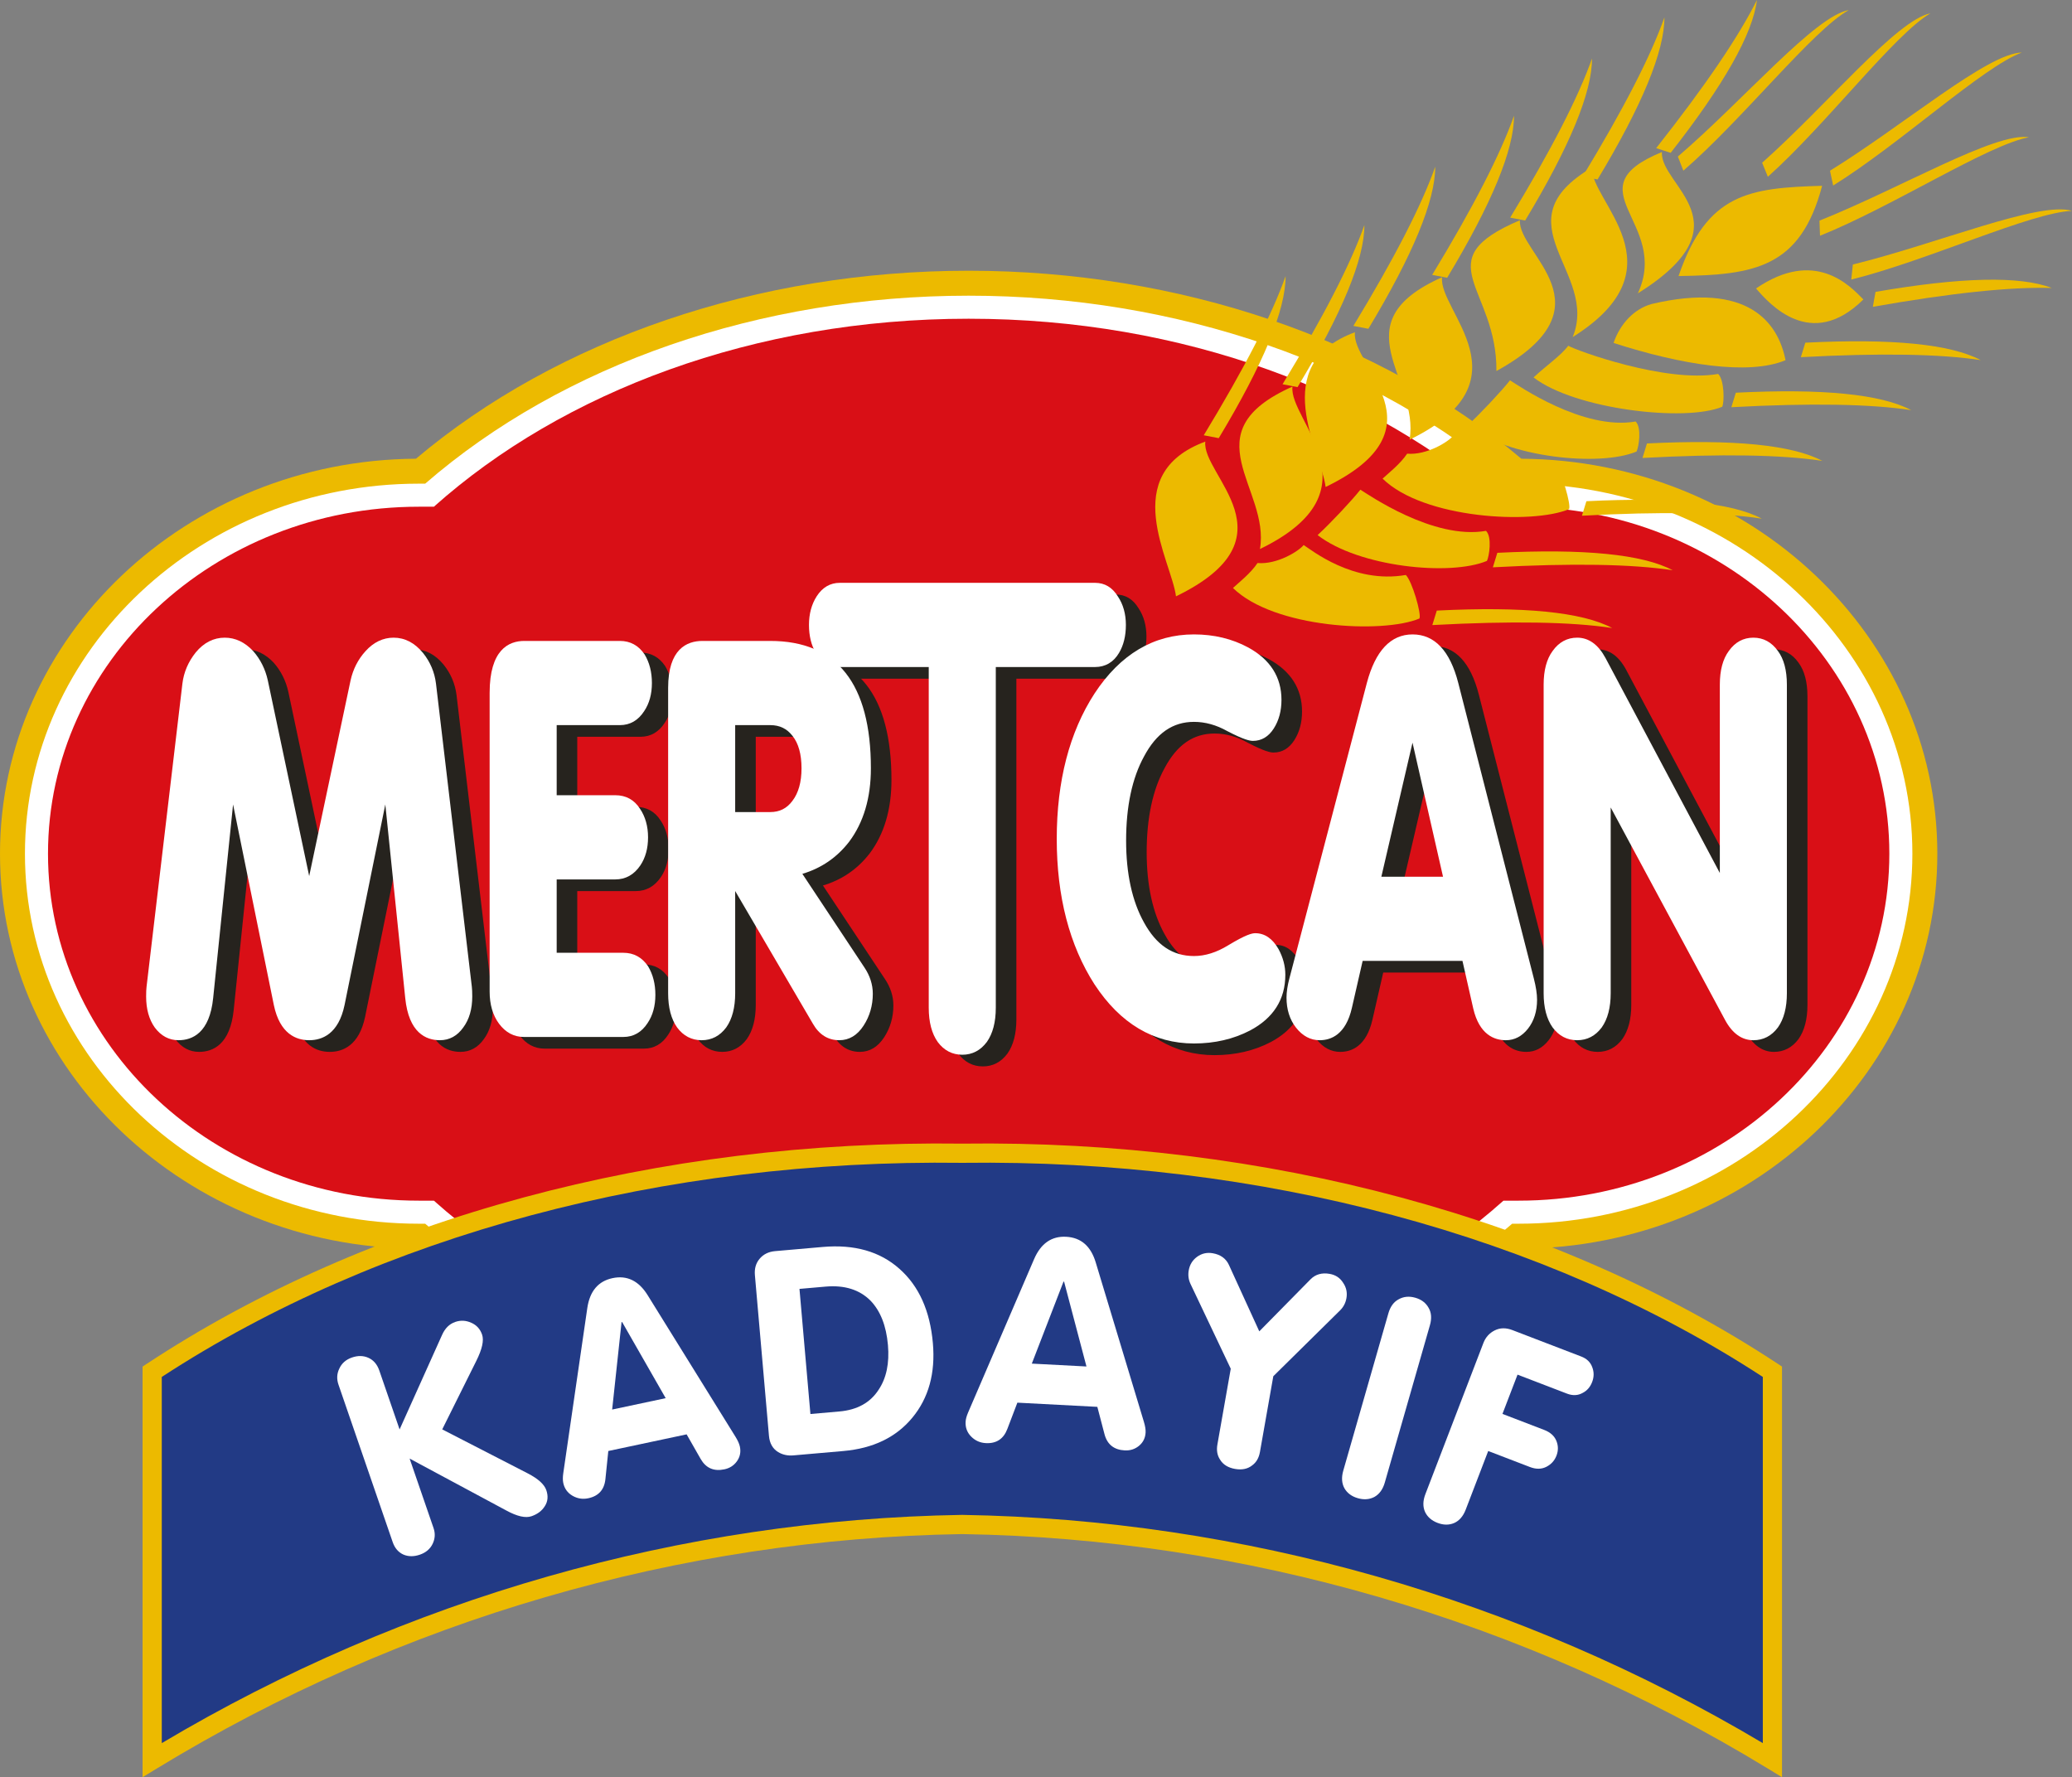
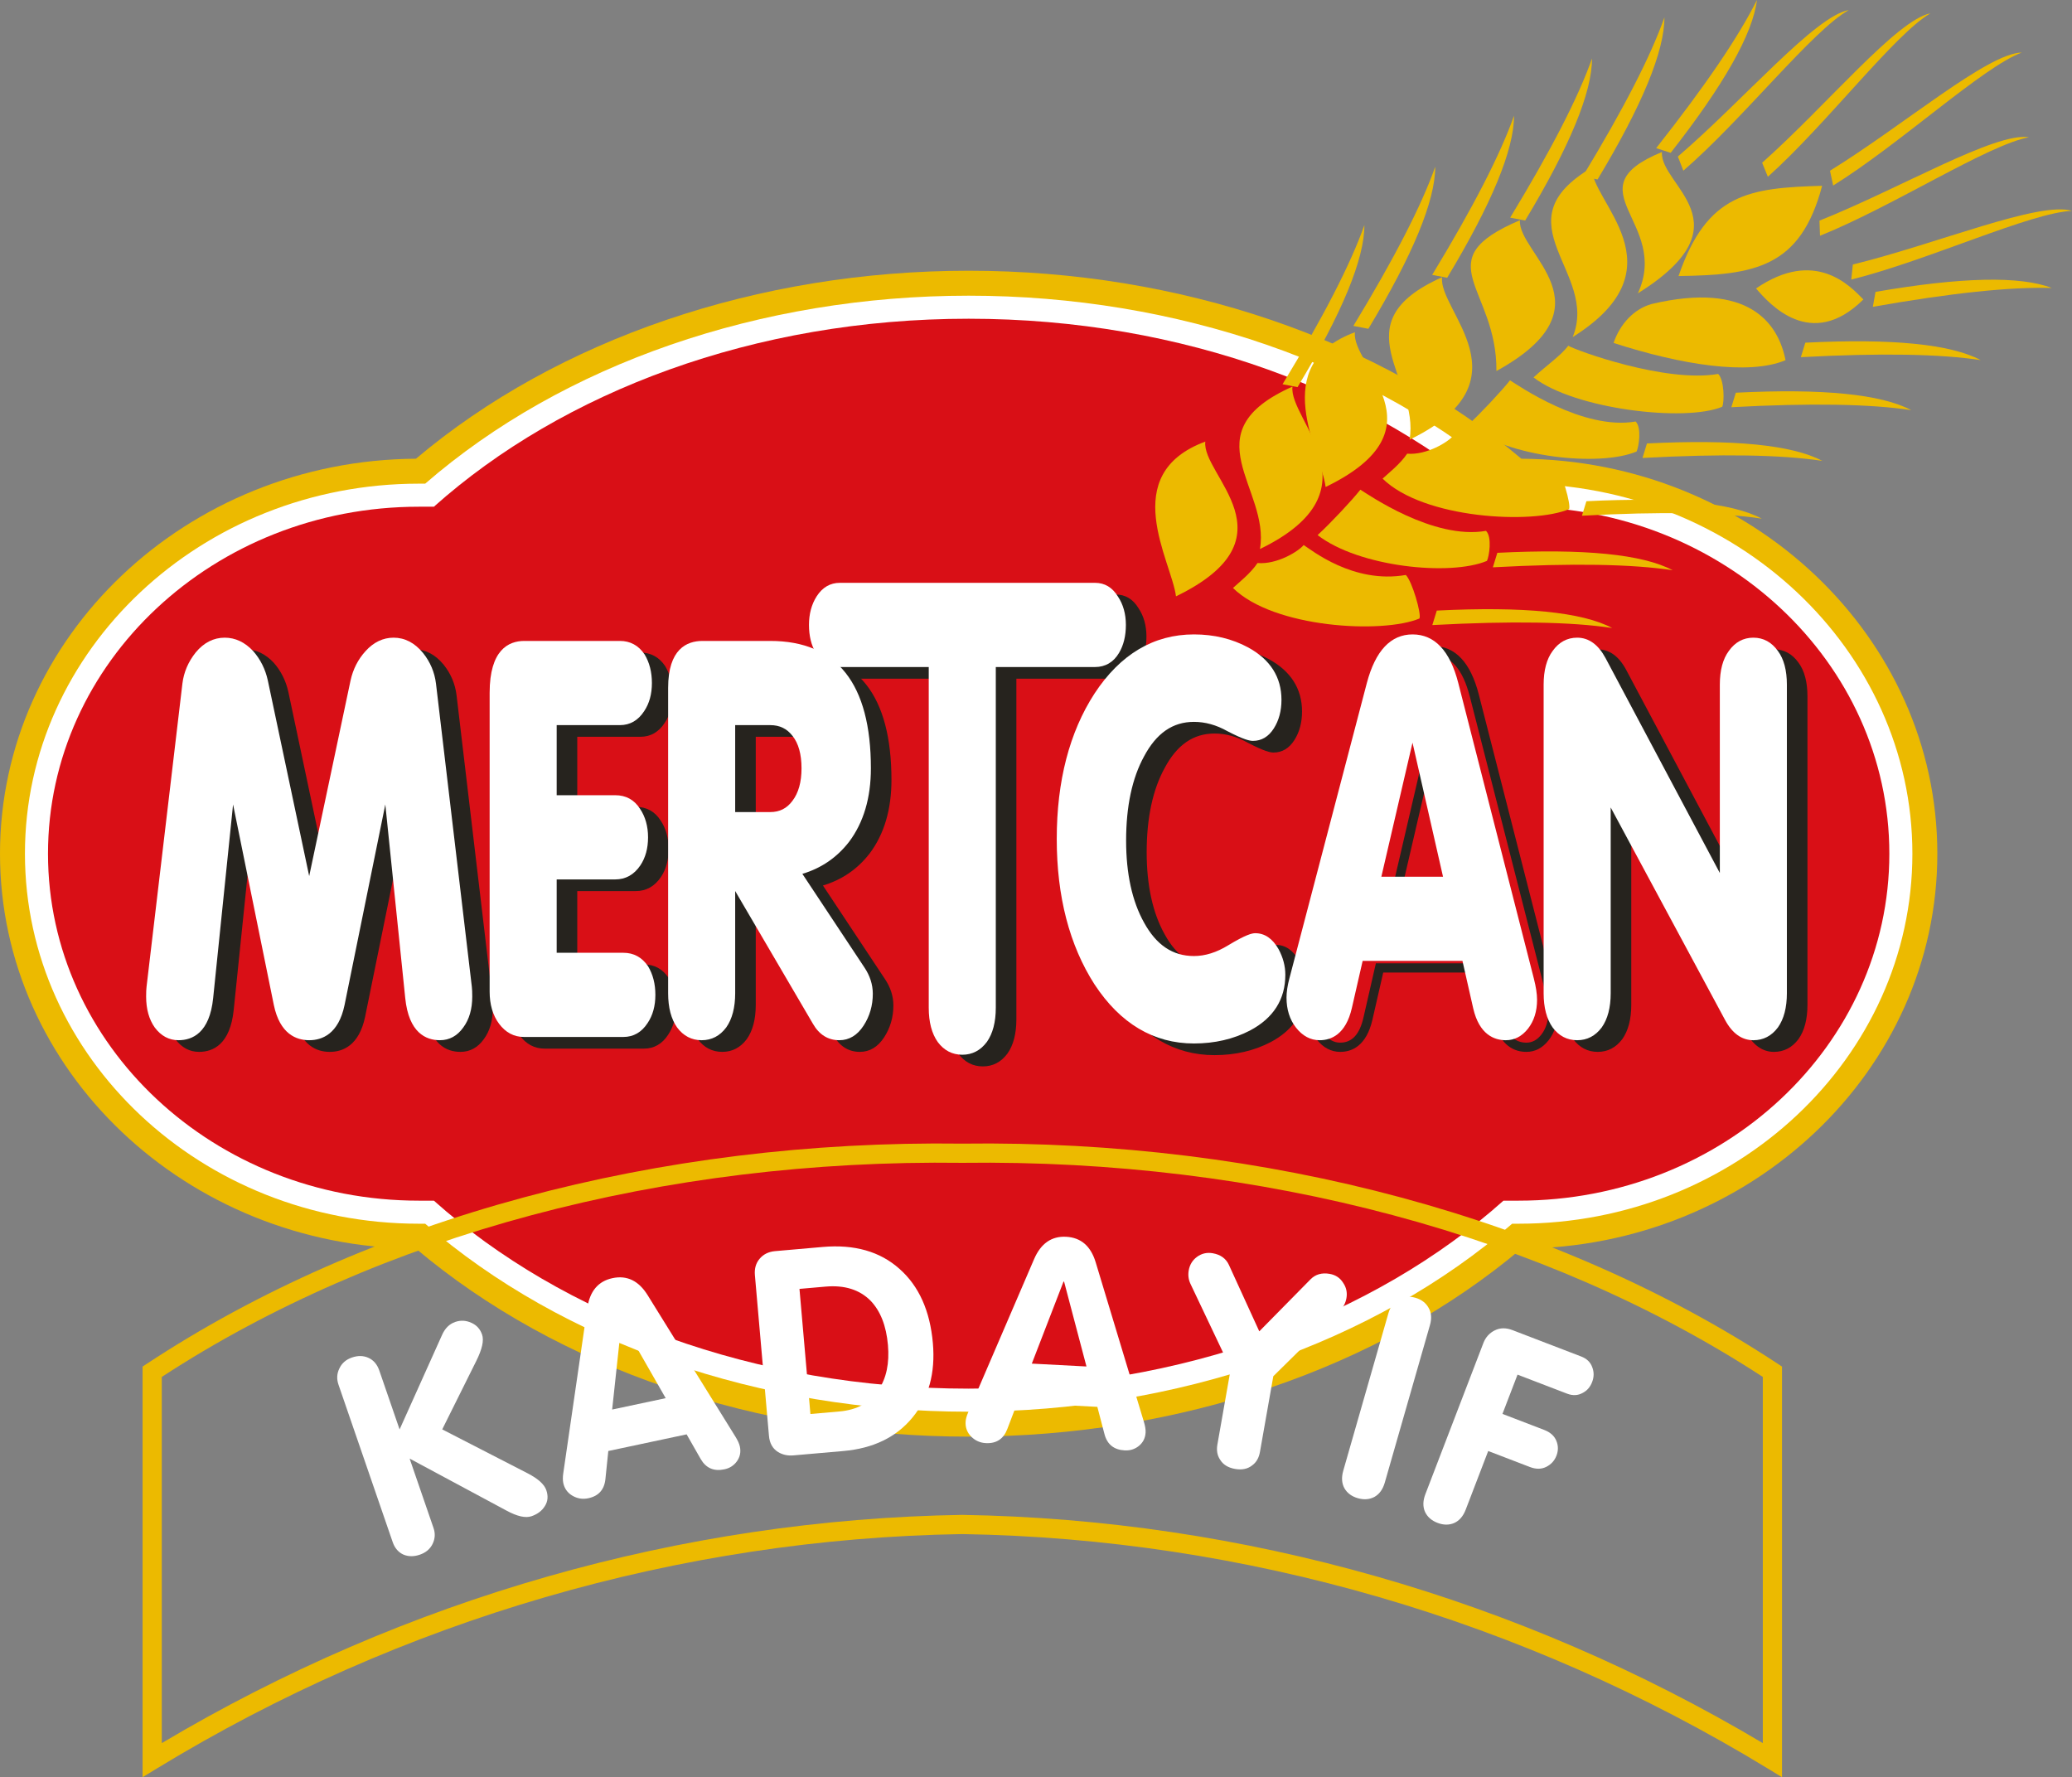
<svg xmlns="http://www.w3.org/2000/svg" version="1.1" id="Layer_1" x="0px" y="0px" width="354.286px" height="303.868px" viewBox="0 0 354.286 303.868" enable-background="new 0 0 354.286 303.868" xml:space="preserve">
  <rect x="0" y="0" width="354.286" height="303.868" fill="#808080" stroke="none" />
  <g>
    <path fill="#D7AE00" d="M74.189,86.639c22.035-19.669,54.824-32.142,91.441-32.142c36.616,0,69.406,12.473,91.441,32.142h2.572   c35.021,0,63.41,26.561,63.41,59.327c0,32.765-28.389,59.327-63.41,59.327h-2.572c-22.035,19.669-54.825,32.141-91.441,32.141   c-36.617,0-69.406-12.472-91.441-32.141h-2.571c-35.022,0-63.411-26.562-63.411-59.327c0-32.766,28.389-59.327,63.411-59.327   H74.189z" />
    <path fill="#ECBA00" d="M165.63,245.641c-36.014,0-70.25-11.679-94.506-32.143C31.859,213.249,0,183.05,0,145.966   s31.859-67.283,71.124-67.533C95.379,57.97,129.616,46.29,165.63,46.29c36.015,0,70.251,11.68,94.507,32.143   c39.266,0.25,71.123,30.449,71.123,67.533s-31.857,67.283-71.123,67.532C235.881,233.962,201.644,245.641,165.63,245.641    M71.618,94.846c-30.439,0-55.204,22.932-55.204,51.12c0,28.187,24.765,51.119,55.204,51.119h2.571   c2.016,0,3.962,0.743,5.466,2.085c21.399,19.101,52.735,30.057,85.975,30.057c33.239,0,64.576-10.956,85.976-30.057   c1.504-1.342,3.45-2.085,5.466-2.085h2.57c30.44,0,55.204-22.932,55.204-51.119c0-28.188-24.764-51.12-55.204-51.12h-2.57   c-2.016,0-3.962-0.742-5.466-2.085c-21.399-19.101-52.737-30.057-85.976-30.057c-33.24,0-64.576,10.956-85.975,30.057   c-1.504,1.343-3.45,2.085-5.466,2.085H71.618z" />
    <path fill="#FFFFFF" d="M74.189,86.639c22.035-19.669,54.824-32.142,91.441-32.142c36.616,0,69.406,12.473,91.441,32.142h2.572   c35.021,0,63.41,26.561,63.41,59.327c0,32.765-28.389,59.327-63.41,59.327h-2.572c-22.035,19.669-54.825,32.141-91.441,32.141   c-36.617,0-69.406-12.472-91.441-32.141h-2.571c-35.022,0-63.411-26.562-63.411-59.327c0-32.766,28.389-59.327,63.411-59.327   H74.189z" />
    <path fill="#FFFFFF" d="M165.63,241.376c-35.607,0-69.375-11.697-92.928-32.142h-1.084c-37.139,0-67.353-28.382-67.353-63.268   s30.214-63.269,67.353-63.269h1.084c23.552-20.445,57.32-32.141,92.928-32.141c35.609,0,69.375,11.696,92.929,32.141h1.083   c37.139,0,67.352,28.383,67.352,63.269s-30.213,63.268-67.352,63.268h-1.083C235.005,229.679,201.238,241.376,165.63,241.376    M71.618,90.58c-32.792,0-59.47,24.846-59.47,55.386s26.678,55.385,59.47,55.385h2.571c0.969,0,1.903,0.356,2.625,1.001   c22.17,19.791,54.543,31.141,88.816,31.141c34.274,0,66.646-11.35,88.817-31.141c0.722-0.645,1.657-1.001,2.625-1.001h2.57   c32.792,0,59.471-24.845,59.471-55.385S292.434,90.58,259.642,90.58h-2.57c-0.968,0-1.903-0.356-2.625-1.001   c-22.171-19.79-54.543-31.14-88.817-31.14s-66.646,11.35-88.816,31.14c-0.722,0.645-1.656,1.001-2.625,1.001H71.618z" />
    <path fill="#D90F16" d="M74.189,86.639c22.035-19.669,54.824-32.142,91.441-32.142c36.616,0,69.406,12.473,91.441,32.142h2.572   c35.021,0,63.41,26.561,63.41,59.327c0,32.765-28.389,59.327-63.41,59.327h-2.572c-22.035,19.669-54.825,32.141-91.441,32.141   c-36.617,0-69.406-12.472-91.441-32.141h-2.571c-35.022,0-63.411-26.562-63.411-59.327c0-32.766,28.389-59.327,63.411-59.327   H74.189z" />
    <path fill-rule="evenodd" clip-rule="evenodd" fill="#26231E" d="M29.36,170.798l6.131-51.833c0.219-1.795,0.922-3.437,2.109-4.922   c1.23-1.487,2.681-2.23,4.35-2.23c1.582,0,3.011,0.68,4.285,2.043c1.143,1.3,1.912,2.848,2.308,4.644l7.778,36.784h0.132   l7.778-36.784c0.396-1.796,1.187-3.344,2.374-4.644c1.23-1.363,2.636-2.043,4.218-2.043c1.67,0,3.143,0.774,4.417,2.322   c1.142,1.424,1.824,3.035,2.044,4.83l6.13,51.833c0.044,0.371,0.066,0.898,0.066,1.579c0,1.982-0.462,3.592-1.384,4.83   c-0.879,1.239-2,1.858-3.362,1.858c-2.989,0-4.703-2.166-5.142-6.502l-3.889-37.807h-0.132l-7.91,38.922   c-0.747,3.592-2.506,5.387-5.274,5.387c-2.769,0-4.526-1.795-5.274-5.387l-7.91-38.922h-0.132l-3.889,37.807   c-0.439,4.336-2.154,6.502-5.142,6.502c-1.362,0-2.504-0.619-3.428-1.858c-0.879-1.238-1.318-2.848-1.318-4.83   C29.294,171.696,29.316,171.169,29.36,170.798" />
    <path fill="#26231E" d="M78.733,179.852c-2.37,0-5.322-1.251-5.925-7.211l-3.405-33.099l-6.97,34.293   c-1.035,4.974-3.859,6.017-6.046,6.017c-2.187,0-5.011-1.043-6.045-6.013l-6.971-34.297l-3.405,33.101   c-0.604,5.958-3.557,7.209-5.926,7.209c-1.619,0-2.985-0.731-4.06-2.175c-0.982-1.383-1.475-3.162-1.475-5.3   c0-0.717,0.023-1.264,0.072-1.672l6.131-51.833c0.236-1.938,1.001-3.727,2.276-5.322c1.389-1.68,3.057-2.526,4.966-2.526   c1.802,0,3.437,0.772,4.86,2.292c1.243,1.416,2.079,3.096,2.502,5.014l7.074,33.456l7.074-33.45   c0.425-1.93,1.287-3.615,2.562-5.013c1.377-1.524,2.993-2.299,4.801-2.299c1.909,0,3.6,0.879,5.025,2.61   c1.237,1.541,1.981,3.3,2.218,5.235l6.13,51.836c0.048,0.399,0.072,0.947,0.072,1.672c0,2.145-0.518,3.928-1.54,5.3   C81.708,179.116,80.36,179.852,78.733,179.852 M68.927,133.968h1.487l3.962,38.513c0.587,5.794,3.425,5.794,4.357,5.794   c1.102,0,1.992-0.498,2.72-1.524c0.825-1.109,1.238-2.575,1.238-4.374c0-0.652-0.02-1.151-0.061-1.485l-6.129-51.835   c-0.2-1.636-0.832-3.128-1.876-4.429c-1.121-1.362-2.366-2.027-3.802-2.027c-1.362,0-2.551,0.583-3.633,1.782   c-1.09,1.194-1.825,2.635-2.19,4.286l-7.908,37.404h-1.411l-7.91-37.41c-0.363-1.649-1.08-3.094-2.128-4.288   c-1.112-1.188-2.326-1.774-3.693-1.774c-1.437,0-2.661,0.636-3.743,1.944c-1.081,1.352-1.734,2.874-1.934,4.515l-6.131,51.83   c-0.04,0.341-0.061,0.841-0.061,1.487c0,1.805,0.395,3.277,1.174,4.374c0.761,1.021,1.676,1.524,2.785,1.524   c0.932,0,3.77,0,4.358-5.792l3.961-38.515h1.487l8.039,39.553c0.666,3.198,2.139,4.754,4.502,4.754s3.836-1.556,4.502-4.758   L68.927,133.968z" />
    <path fill-rule="evenodd" clip-rule="evenodd" fill="#26231E" d="M88.028,171.541V120.45c0-5.387,1.714-8.08,5.141-8.08h16.348   c1.495,0,2.68,0.65,3.56,1.95c0.747,1.239,1.12,2.726,1.12,4.459c0,1.734-0.395,3.189-1.186,4.366   c-0.879,1.362-2.043,2.044-3.494,2.044H97.915v13.561h10.812c1.537,0,2.724,0.651,3.559,1.951c0.835,1.239,1.253,2.726,1.253,4.459   c0,1.734-0.396,3.189-1.187,4.365c-0.923,1.363-2.132,2.044-3.625,2.044H97.915v14.12h12.196c1.494,0,2.68,0.65,3.559,1.951   c0.748,1.239,1.121,2.724,1.121,4.459c0,1.734-0.395,3.189-1.186,4.366c-0.879,1.361-2.044,2.042-3.494,2.042H93.103   c-1.45,0-2.658-0.65-3.626-1.95C88.511,175.257,88.028,173.584,88.028,171.541" />
    <path fill="#26231E" d="M110.11,179.295H93.104c-1.707,0-3.14-0.763-4.259-2.269c-1.065-1.431-1.606-3.277-1.606-5.485V120.45   c0-7.33,3.225-8.869,5.93-8.869h16.348c1.764,0,3.181,0.773,4.213,2.297c0.84,1.392,1.256,3.03,1.256,4.901   c0,1.885-0.445,3.502-1.32,4.805c-1.022,1.584-2.421,2.393-4.149,2.393H98.704v11.985h10.023c1.816,0,3.236,0.778,4.222,2.313   c0.911,1.35,1.378,2.998,1.378,4.885c0,1.886-0.445,3.502-1.321,4.805c-1.076,1.589-2.515,2.393-4.279,2.393H98.704v12.543h11.406   c1.766,0,3.184,0.773,4.213,2.297c0.841,1.391,1.256,3.028,1.256,4.9c0,1.885-0.444,3.502-1.32,4.806   C113.238,178.486,111.839,179.295,110.11,179.295 M93.169,113.158c-1.076,0-4.353,0-4.353,7.292v51.091   c0,1.861,0.436,3.39,1.294,4.546c0.816,1.097,1.796,1.632,2.994,1.632h17.006c1.176,0,2.102-0.55,2.832-1.682   c0.706-1.051,1.06-2.372,1.06-3.939c0-1.581-0.338-2.944-1.007-4.051c-0.707-1.045-1.658-1.57-2.885-1.57H97.127v-15.696h11.6   c1.226,0,2.198-0.556,2.972-1.698c0.697-1.035,1.051-2.356,1.051-3.923s-0.376-2.919-1.118-4.019   c-0.695-1.083-1.643-1.602-2.905-1.602h-11.6V124.4h12.39c1.175,0,2.101-0.55,2.832-1.683c0.706-1.051,1.06-2.372,1.06-3.938   c0-1.581-0.339-2.944-1.007-4.052c-0.708-1.045-1.659-1.569-2.885-1.569H93.169z" />
    <path fill-rule="evenodd" clip-rule="evenodd" fill="#26231E" d="M128.436,125.19v16.442h6.79c1.845,0,3.318-0.745,4.417-2.23   c1.142-1.487,1.714-3.5,1.714-6.038c0-2.602-0.572-4.614-1.714-6.038c-1.099-1.425-2.572-2.136-4.417-2.136H128.436z    M118.549,171.819v-52.204c0-4.83,1.691-7.246,5.075-7.246h11.602c10.943,0,16.414,6.998,16.414,20.994   c0,4.893-1.187,8.916-3.559,12.076c-2.198,2.848-5.077,4.674-8.636,5.48l11.207,16.906c0.878,1.3,1.317,2.663,1.317,4.087   c0,1.858-0.482,3.53-1.449,5.015c-0.924,1.425-2.088,2.137-3.494,2.137c-1.626,0-2.9-0.804-3.824-2.414l-14.634-24.987h-0.132   v20.156c0,2.291-0.462,4.087-1.384,5.388c-0.923,1.239-2.109,1.857-3.56,1.857c-1.45,0-2.637-0.618-3.559-1.857   C119.009,175.906,118.549,174.111,118.549,171.819" />
    <path fill="#26231E" d="M147.026,179.852c-1.922,0-3.439-0.946-4.508-2.81l-13.293-22.699v17.477c0,2.444-0.515,4.411-1.529,5.843   c-1.087,1.458-2.497,2.189-4.203,2.189c-1.707,0-3.118-0.731-4.192-2.175c-1.026-1.445-1.54-3.411-1.54-5.857v-52.205   c0-6.64,3.189-8.034,5.863-8.034h11.602c11.415,0,17.203,7.328,17.203,21.782c0,5.042-1.251,9.264-3.718,12.549   c-2.079,2.694-4.764,4.536-7.999,5.491l10.596,15.986c0.961,1.422,1.45,2.946,1.45,4.523c0,2.006-0.531,3.838-1.577,5.446   C150.108,179.012,148.71,179.852,147.026,179.852 M127.648,150.874h1.372l14.863,25.378c0.781,1.364,1.808,2.023,3.143,2.023   c1.131,0,2.057-0.581,2.832-1.776c0.879-1.349,1.323-2.892,1.323-4.587c0-1.257-0.398-2.484-1.183-3.646l-11.841-17.864   l1.115-0.252c3.358-0.76,6.112-2.507,8.185-5.193c2.251-2.997,3.395-6.901,3.395-11.594c0-13.596-5.111-20.205-15.626-20.205   h-11.602c-1.84,0-4.286,0.669-4.286,6.457v52.205c0,2.113,0.416,3.772,1.238,4.931c0.761,1.021,1.718,1.524,2.917,1.524   c1.197,0,2.155-0.503,2.927-1.539c0.811-1.145,1.228-2.805,1.228-4.916V150.874z M135.226,142.419h-7.578V124.4h7.578   c2.095,0,3.791,0.822,5.041,2.443c1.243,1.549,1.878,3.747,1.878,6.52c0,2.704-0.631,4.897-1.878,6.518   C139.026,141.561,137.327,142.419,135.226,142.419 M129.225,140.842h6.001c1.595,0,2.832-0.625,3.783-1.91   c1.038-1.351,1.56-3.22,1.56-5.569c0-2.405-0.519-4.271-1.541-5.545c-0.958-1.243-2.199-1.841-3.802-1.841h-6.001V140.842z" />
    <path fill-rule="evenodd" clip-rule="evenodd" fill="#26231E" d="M163.11,174.304v-59.049h-15.997   c-1.495,0-2.637-0.682-3.428-2.044c-0.702-1.177-1.054-2.632-1.054-4.365c0-1.734,0.395-3.221,1.186-4.459   c0.835-1.3,1.933-1.951,3.296-1.951h43.645c1.362,0,2.439,0.651,3.229,1.951c0.835,1.238,1.253,2.725,1.253,4.459   c0,1.733-0.351,3.188-1.054,4.365c-0.791,1.362-1.934,2.044-3.428,2.044h-17.76v59.049c0,2.29-0.461,4.086-1.385,5.387   c-0.921,1.239-2.109,1.857-3.559,1.857c-1.45,0-2.636-0.618-3.56-1.857C163.572,178.39,163.11,176.594,163.11,174.304" />
    <path fill="#26231E" d="M168.054,182.336c-1.706,0-3.116-0.732-4.191-2.174c-1.026-1.447-1.541-3.414-1.541-5.858v-58.261h-15.208   c-1.764,0-3.185-0.842-4.11-2.436c-0.768-1.289-1.161-2.893-1.161-4.762c0-1.879,0.441-3.521,1.31-4.883   c0.987-1.537,2.319-2.315,3.961-2.315h43.645c1.65,0,2.962,0.784,3.903,2.329c0.9,1.335,1.367,2.984,1.367,4.869   c0,1.871-0.393,3.476-1.166,4.77c-0.921,1.586-2.342,2.428-4.104,2.428h-16.972v58.261c0,2.447-0.515,4.413-1.53,5.843   C171.173,181.604,169.762,182.336,168.054,182.336 M147.114,103.224c-1.085,0-1.947,0.52-2.633,1.588   c-0.704,1.102-1.061,2.459-1.061,4.033c0,1.58,0.317,2.914,0.943,3.962c0.659,1.135,1.531,1.659,2.751,1.659h16.785v59.838   c0,2.111,0.417,3.77,1.239,4.931c0.761,1.021,1.719,1.525,2.916,1.525c1.199,0,2.157-0.504,2.928-1.539   c0.811-1.145,1.228-2.804,1.228-4.917v-59.838h18.549c1.218,0,2.091-0.524,2.746-1.652c0.63-1.054,0.947-2.386,0.947-3.969   c0-1.566-0.376-2.918-1.117-4.018c-0.663-1.089-1.499-1.603-2.576-1.603H147.114z" />
    <path fill-rule="evenodd" clip-rule="evenodd" fill="#26231E" d="M184.995,145.439c0-9.784,2.109-17.928,6.328-24.43   c4.263-6.503,9.713-9.755,16.348-9.755c3.297,0,6.262,0.713,8.899,2.138c3.517,1.919,5.274,4.674,5.274,8.266   c0,1.735-0.396,3.22-1.186,4.459c-0.747,1.176-1.714,1.765-2.901,1.765c-0.658,0-1.999-0.526-4.022-1.579   c-1.977-1.114-3.999-1.671-6.064-1.671c-3.91,0-6.988,2.105-9.229,6.316c-2.109,3.839-3.164,8.762-3.164,14.769   c0,5.821,1.055,10.621,3.164,14.398c2.241,4.087,5.319,6.131,9.229,6.131c2.065,0,4.153-0.65,6.262-1.951   c2.154-1.3,3.561-1.95,4.219-1.95c1.32,0,2.417,0.773,3.296,2.322c0.703,1.301,1.056,2.632,1.056,3.995   c0,3.901-1.868,6.843-5.604,8.824c-2.725,1.422-5.801,2.135-9.229,2.135c-6.635,0-12.085-3.25-16.348-9.752   C187.104,163.304,184.995,155.161,184.995,145.439" />
    <path fill="#26231E" d="M207.671,180.409c-6.887,0-12.609-3.4-17.007-10.107c-4.286-6.67-6.457-15.033-6.457-24.863   c0-9.894,2.172-18.258,6.455-24.859c4.4-6.712,10.122-10.114,17.009-10.114c3.413,0,6.533,0.751,9.274,2.232   c3.775,2.06,5.687,5.074,5.687,8.96c0,1.879-0.44,3.522-1.31,4.884c-0.896,1.411-2.096,2.128-3.564,2.128   c-0.509,0-1.516-0.173-4.387-1.668c-1.871-1.054-3.781-1.582-5.7-1.582c-3.629,0-6.42,1.929-8.532,5.898   c-2.041,3.714-3.072,8.555-3.072,14.399c0,5.658,1.031,10.372,3.064,14.014c2.114,3.856,4.906,5.727,8.54,5.727   c1.908,0,3.875-0.617,5.85-1.834c3.036-1.833,4.069-2.068,4.631-2.068c1.618,0,2.957,0.916,3.983,2.722   c0.77,1.425,1.157,2.895,1.157,4.384c0,4.198-2.026,7.402-6.022,9.521C214.437,179.661,211.208,180.409,207.671,180.409    M207.671,112.043c-6.322,0-11.601,3.162-15.688,9.398c-4.113,6.338-6.199,14.414-6.199,23.998c0,9.523,2.087,17.599,6.202,24.004   c4.084,6.229,9.363,9.39,15.685,9.39c3.281,0,6.264-0.688,8.865-2.045c3.484-1.849,5.179-4.507,5.179-8.126   c0-1.223-0.322-2.442-0.959-3.62c-0.728-1.28-1.581-1.909-2.604-1.909c-0.18,0-0.988,0.132-3.811,1.837   c-2.219,1.369-4.466,2.065-6.67,2.065c-4.202,0-7.54-2.201-9.92-6.541c-2.163-3.874-3.261-8.847-3.261-14.777   c0-6.112,1.098-11.209,3.262-15.149c2.373-4.459,5.712-6.725,9.919-6.725c2.193,0,4.364,0.597,6.451,1.773   c2.56,1.333,3.396,1.478,3.636,1.478c0.918,0,1.629-0.445,2.234-1.4c0.706-1.105,1.064-2.462,1.064-4.036   c0-3.311-1.591-5.788-4.863-7.574C213.688,112.73,210.819,112.043,207.671,112.043" />
-     <path fill-rule="evenodd" clip-rule="evenodd" fill="#26231E" d="M244.981,125.746l-6.262,26.938h12.525l-6.131-26.938H244.981z    M224.744,169.498l13.25-50.533c1.361-5.139,3.713-7.711,7.053-7.711c3.384,0,5.735,2.572,7.054,7.711l12.92,50.533   c0.351,1.362,0.528,2.508,0.528,3.436c0,1.795-0.462,3.283-1.385,4.46c-0.879,1.113-1.934,1.67-3.164,1.67   c-2.462,0-4.065-1.609-4.813-4.829l-1.977-8.733h-18.325l-1.978,8.64c-0.747,3.282-2.33,4.922-4.747,4.922   c-1.317,0-2.46-0.618-3.428-1.857c-0.967-1.238-1.449-2.786-1.449-4.645C224.283,171.696,224.435,170.675,224.744,169.498" />
    <path fill="#26231E" d="M261,179.853c-1.97,0-4.537-0.944-5.58-5.44l-1.839-8.122h-17.068l-1.837,8.026   c-1.042,4.575-3.574,5.536-5.516,5.536c-1.567,0-2.929-0.727-4.049-2.161c-1.072-1.374-1.616-3.1-1.616-5.13   c0-0.933,0.163-2.031,0.487-3.263l13.25-50.534c1.459-5.507,4.088-8.299,7.815-8.299c3.774,0,6.403,2.794,7.817,8.303   l12.921,50.535c0.37,1.44,0.552,2.628,0.552,3.63c0,1.967-0.522,3.631-1.553,4.945C263.75,179.189,262.479,179.853,261,179.853    M235.257,164.714h19.584l2.116,9.347c0.658,2.835,1.98,4.214,4.043,4.214c0.984,0,1.817-0.448,2.546-1.371   c0.805-1.027,1.214-2.364,1.214-3.97c0-0.856-0.169-1.946-0.502-3.239l-12.921-50.535c-1.228-4.789-3.286-7.117-6.29-7.117   c-2.963,0-5.022,2.33-6.291,7.124l-13.25,50.531h0.001c-0.289,1.102-0.436,2.066-0.436,2.864c0,1.694,0.42,3.054,1.284,4.16   c0.816,1.046,1.733,1.553,2.805,1.553c2.018,0,3.319-1.409,3.979-4.309L235.257,164.714z M252.232,153.472h-14.505l6.629-28.514   h1.386L252.232,153.472z M239.712,151.895h10.545l-5.217-22.921L239.712,151.895z" />
    <path fill-rule="evenodd" clip-rule="evenodd" fill="#26231E" d="M268.25,171.819v-52.762c0-2.291,0.462-4.055,1.385-5.294   c0.923-1.301,2.109-1.95,3.56-1.95c1.669,0,3.053,1.022,4.152,3.064l20.897,39.294h0.131v-35.114c0-2.291,0.462-4.055,1.386-5.294   c0.922-1.301,2.109-1.95,3.559-1.95c1.45,0,2.637,0.649,3.56,1.95c0.922,1.239,1.384,3.003,1.384,5.294v52.762   c0,2.291-0.462,4.087-1.384,5.388c-0.923,1.239-2.11,1.857-3.56,1.857c-1.671,0-3.054-1.02-4.153-3.064l-20.896-38.829h-0.132   v34.648c0,2.291-0.462,4.087-1.384,5.388c-0.924,1.239-2.11,1.857-3.56,1.857c-1.451,0-2.637-0.618-3.56-1.857   C268.712,175.906,268.25,174.111,268.25,171.819" />
    <path fill="#26231E" d="M303.321,179.853c-1.977,0-3.607-1.171-4.848-3.48l-19.546-36.318v31.766c0,2.444-0.514,4.411-1.529,5.842   c-1.087,1.458-2.497,2.19-4.203,2.19c-1.707,0-3.117-0.732-4.192-2.175c-1.026-1.445-1.542-3.411-1.542-5.857v-52.764   c0-2.453,0.52-4.393,1.543-5.765c1.063-1.499,2.476-2.267,4.191-2.267c1.974,0,3.605,1.171,4.846,3.479l19.546,36.753v-32.2   c0-2.453,0.519-4.392,1.542-5.765c1.063-1.499,2.478-2.267,4.192-2.267s3.128,0.768,4.203,2.282   c1.011,1.358,1.529,3.298,1.529,5.75v52.764c0,2.444-0.515,4.411-1.529,5.842C306.437,179.121,305.027,179.853,303.321,179.853    M277.351,136.383h1.391l0.222,0.415l20.897,38.828c0.959,1.783,2.09,2.65,3.46,2.65c1.198,0,2.156-0.503,2.927-1.539   c0.811-1.146,1.228-2.805,1.228-4.916v-52.764c0-2.106-0.413-3.729-1.229-4.823c-0.782-1.103-1.736-1.633-2.926-1.633   c-1.192,0-2.145,0.53-2.917,1.618c-0.827,1.109-1.241,2.732-1.241,4.838v35.902h-1.392l-21.12-39.711   c-0.956-1.78-2.087-2.647-3.456-2.647c-1.191,0-2.145,0.529-2.916,1.618c-0.826,1.109-1.241,2.732-1.241,4.838v52.764   c0,2.112,0.417,3.771,1.241,4.93c0.76,1.022,1.718,1.525,2.916,1.525c1.197,0,2.155-0.503,2.928-1.54   c0.811-1.145,1.228-2.804,1.228-4.915V136.383z" />
    <path fill-rule="evenodd" clip-rule="evenodd" fill="#FFFFFF" d="M25.842,168.805l6.131-51.833   c0.219-1.796,0.922-3.438,2.109-4.923c1.23-1.487,2.68-2.229,4.35-2.229c1.583,0,3.011,0.68,4.285,2.042   c1.143,1.301,1.913,2.849,2.308,4.645l7.778,36.784h0.132l7.778-36.784c0.396-1.796,1.187-3.344,2.374-4.645   c1.23-1.362,2.636-2.042,4.218-2.042c1.67,0,3.143,0.774,4.417,2.321c1.143,1.425,1.824,3.035,2.044,4.831l6.13,51.833   c0.044,0.371,0.066,0.898,0.066,1.578c0,1.983-0.461,3.593-1.384,4.831c-0.879,1.238-2,1.857-3.362,1.857   c-2.989,0-4.703-2.166-5.142-6.501l-3.889-37.807h-0.132l-7.91,38.922c-0.747,3.592-2.505,5.386-5.274,5.386   c-2.769,0-4.526-1.794-5.274-5.386l-7.91-38.922h-0.132l-3.889,37.807c-0.439,4.335-2.153,6.501-5.142,6.501   c-1.362,0-2.504-0.619-3.428-1.857c-0.879-1.238-1.318-2.848-1.318-4.831C25.776,169.703,25.798,169.176,25.842,168.805" />
    <path fill="#FFFFFF" d="M75.215,177.858c-2.37,0-5.323-1.251-5.925-7.21l-3.406-33.101l-6.969,34.295   c-1.035,4.973-3.859,6.016-6.046,6.016c-2.187,0-5.011-1.043-6.045-6.012l-6.971-34.298l-3.405,33.102   c-0.604,5.957-3.556,7.208-5.926,7.208c-1.618,0-2.985-0.731-4.06-2.174c-0.982-1.382-1.475-3.161-1.475-5.301   c0-0.716,0.024-1.263,0.072-1.671l6.131-51.833c0.236-1.939,1.002-3.728,2.276-5.322c1.389-1.68,3.057-2.526,4.966-2.526   c1.802,0,3.437,0.771,4.86,2.292c1.244,1.416,2.08,3.096,2.502,5.014l7.074,33.456l7.074-33.45   c0.425-1.931,1.287-3.615,2.562-5.013c1.378-1.524,2.994-2.299,4.801-2.299c1.91,0,3.6,0.878,5.025,2.609   c1.237,1.541,1.98,3.299,2.218,5.235l6.13,51.837c0.048,0.405,0.072,0.952,0.072,1.671c0,2.146-0.518,3.929-1.54,5.301   C78.19,177.122,76.843,177.858,75.215,177.858 M65.408,131.974h1.488l3.962,38.514c0.586,5.794,3.424,5.794,4.357,5.794   c1.102,0,1.992-0.499,2.72-1.524c0.825-1.109,1.238-2.576,1.238-4.375c0-0.647-0.02-1.147-0.06-1.486l-6.13-51.833   c-0.201-1.637-0.832-3.129-1.876-4.43c-1.121-1.362-2.366-2.027-3.802-2.027c-1.361,0-2.55,0.583-3.634,1.783   c-1.089,1.194-1.825,2.635-2.188,4.286l-7.909,37.403h-1.41l-7.911-37.41c-0.363-1.648-1.079-3.092-2.128-4.287   c-1.113-1.188-2.325-1.775-3.693-1.775c-1.437,0-2.661,0.636-3.743,1.944c-1.08,1.352-1.734,2.875-1.934,4.516l-6.131,51.83   c-0.04,0.341-0.06,0.841-0.06,1.486c0,1.806,0.394,3.278,1.173,4.375c0.761,1.02,1.675,1.524,2.785,1.524   c0.932,0,3.771,0,4.358-5.793l3.961-38.515h1.487l8.039,39.553c0.666,3.198,2.139,4.755,4.502,4.755   c2.363,0,3.836-1.557,4.502-4.758L65.408,131.974z" />
    <path fill-rule="evenodd" clip-rule="evenodd" fill="#FFFFFF" d="M84.51,169.547v-51.09c0-5.388,1.714-8.08,5.141-8.08h16.348   c1.495,0,2.68,0.65,3.56,1.95c0.747,1.239,1.12,2.726,1.12,4.459c0,1.734-0.395,3.189-1.186,4.365   c-0.879,1.362-2.043,2.044-3.494,2.044H94.398v13.562h10.811c1.537,0,2.724,0.651,3.559,1.95c0.835,1.239,1.253,2.726,1.253,4.46   c0,1.733-0.396,3.189-1.187,4.365c-0.923,1.362-2.132,2.044-3.625,2.044H94.398v14.12h12.195c1.495,0,2.68,0.649,3.56,1.951   c0.747,1.238,1.12,2.723,1.12,4.459c0,1.733-0.395,3.189-1.186,4.366c-0.879,1.361-2.044,2.042-3.494,2.042H89.586   c-1.451,0-2.659-0.65-3.626-1.95C84.993,173.264,84.51,171.591,84.51,169.547" />
    <path fill="#FFFFFF" d="M106.593,177.302H89.586c-1.707,0-3.14-0.762-4.259-2.267c-1.065-1.433-1.605-3.279-1.605-5.488v-51.09   c0-7.33,3.224-8.869,5.929-8.869H106c1.763,0,3.181,0.773,4.212,2.298c0.84,1.391,1.256,3.029,1.256,4.901   c0,1.884-0.444,3.501-1.32,4.804c-1.022,1.584-2.421,2.393-4.148,2.393H95.186v11.985h10.023c1.816,0,3.237,0.779,4.223,2.313   c0.91,1.351,1.377,3,1.377,4.885c0,1.886-0.445,3.502-1.321,4.806c-1.076,1.588-2.515,2.392-4.279,2.392H95.186v12.544h11.407   c1.765,0,3.182,0.772,4.212,2.297c0.841,1.391,1.256,3.028,1.256,4.9c0,1.885-0.444,3.502-1.32,4.805   C109.72,176.494,108.322,177.302,106.593,177.302 M89.651,111.165c-1.077,0-4.353,0-4.353,7.292v51.09   c0,1.863,0.436,3.392,1.294,4.546c0.817,1.099,1.796,1.632,2.994,1.632h17.007c1.175,0,2.101-0.549,2.831-1.681   c0.706-1.051,1.06-2.372,1.06-3.938c0-1.58-0.338-2.944-1.007-4.052c-0.707-1.045-1.658-1.569-2.884-1.569H93.609v-15.697h11.6   c1.226,0,2.198-0.555,2.972-1.697c0.697-1.037,1.051-2.357,1.051-3.924c0-1.566-0.376-2.918-1.117-4.019   c-0.696-1.083-1.644-1.602-2.906-1.602h-11.6v-15.139H106c1.174,0,2.1-0.55,2.831-1.683c0.706-1.051,1.06-2.372,1.06-3.937   c0-1.581-0.339-2.944-1.007-4.052c-0.708-1.045-1.659-1.57-2.884-1.57H89.651z" />
    <path fill-rule="evenodd" clip-rule="evenodd" fill="#FFFFFF" d="M124.919,123.195v16.442h6.789c1.846,0,3.318-0.744,4.417-2.229   c1.142-1.487,1.714-3.5,1.714-6.039c0-2.601-0.572-4.613-1.714-6.038c-1.099-1.424-2.571-2.136-4.417-2.136H124.919z    M115.031,169.826v-52.204c0-4.831,1.692-7.246,5.076-7.246h11.601c10.943,0,16.415,6.998,16.415,20.993   c0,4.893-1.188,8.917-3.56,12.077c-2.198,2.847-5.077,4.674-8.636,5.48l11.207,16.906c0.878,1.3,1.317,2.663,1.317,4.087   c0,1.857-0.482,3.53-1.449,5.015c-0.923,1.425-2.088,2.136-3.494,2.136c-1.626,0-2.9-0.804-3.824-2.413l-14.634-24.988h-0.131   v20.157c0,2.291-0.462,4.087-1.385,5.388c-0.923,1.238-2.109,1.856-3.56,1.856c-1.45,0-2.637-0.618-3.559-1.856   C115.491,173.913,115.031,172.117,115.031,169.826" />
    <path fill="#FFFFFF" d="M143.508,177.858c-1.922,0-3.438-0.945-4.507-2.809l-13.294-22.699v17.476c0,2.446-0.515,4.413-1.529,5.844   c-1.087,1.457-2.497,2.188-4.203,2.188c-1.708,0-3.119-0.731-4.192-2.174c-1.025-1.445-1.54-3.411-1.54-5.858v-52.204   c0-6.641,3.189-8.034,5.864-8.034h11.601c11.416,0,17.204,7.328,17.204,21.781c0,5.042-1.252,9.264-3.718,12.55   c-2.08,2.695-4.765,4.535-8,5.491l10.596,15.986c0.96,1.421,1.45,2.945,1.45,4.522c0,2.007-0.531,3.839-1.577,5.446   C146.591,177.018,145.192,177.858,143.508,177.858 M124.13,148.881h1.372l14.863,25.378c0.782,1.363,1.809,2.023,3.143,2.023   c1.132,0,2.058-0.581,2.833-1.776c0.878-1.349,1.322-2.892,1.322-4.588c0-1.257-0.398-2.484-1.183-3.645l-11.84-17.864l1.114-0.252   c3.358-0.76,6.112-2.507,8.185-5.193c2.251-2.998,3.396-6.902,3.396-11.595c0-13.596-5.112-20.205-15.627-20.205h-11.601   c-1.841,0-4.288,0.669-4.288,6.458v52.204c0,2.114,0.417,3.773,1.239,4.932c0.76,1.021,1.718,1.524,2.917,1.524   c1.198,0,2.155-0.504,2.927-1.539c0.812-1.144,1.228-2.804,1.228-4.917V148.881z M131.708,140.426h-7.578v-18.019h7.578   c2.095,0,3.791,0.822,5.041,2.443c1.243,1.549,1.878,3.746,1.878,6.519c0,2.705-0.631,4.898-1.878,6.519   C135.508,139.567,133.809,140.426,131.708,140.426 M125.707,138.849h6.001c1.595,0,2.833-0.625,3.783-1.91   c1.038-1.351,1.559-3.221,1.559-5.57c0-2.405-0.518-4.27-1.54-5.544c-0.959-1.243-2.199-1.841-3.802-1.841h-6.001V138.849z" />
    <path fill-rule="evenodd" clip-rule="evenodd" fill="#FFFFFF" d="M159.592,172.31v-59.048h-15.997   c-1.495,0-2.637-0.682-3.428-2.044c-0.701-1.177-1.054-2.632-1.054-4.366c0-1.733,0.396-3.22,1.186-4.459   c0.835-1.3,1.933-1.95,3.296-1.95h43.645c1.362,0,2.44,0.65,3.23,1.95c0.835,1.239,1.252,2.726,1.252,4.459   c0,1.734-0.351,3.189-1.054,4.366c-0.791,1.362-1.934,2.044-3.428,2.044h-17.76v59.048c0,2.291-0.461,4.087-1.385,5.388   c-0.921,1.239-2.108,1.856-3.559,1.856c-1.451,0-2.636-0.617-3.56-1.856C160.054,176.397,159.592,174.601,159.592,172.31" />
    <path fill="#FFFFFF" d="M164.537,180.342c-1.707,0-3.117-0.731-4.192-2.173c-1.026-1.447-1.541-3.413-1.541-5.859v-58.26h-15.208   c-1.764,0-3.185-0.842-4.11-2.436c-0.768-1.289-1.161-2.893-1.161-4.762c0-1.878,0.441-3.521,1.311-4.883   c0.985-1.536,2.317-2.315,3.96-2.315h43.645c1.65,0,2.963,0.785,3.902,2.33c0.902,1.334,1.369,2.983,1.369,4.868   c0,1.87-0.393,3.475-1.166,4.771c-0.921,1.585-2.342,2.427-4.105,2.427h-16.973v58.26c0,2.448-0.514,4.414-1.529,5.844   C167.655,179.611,166.244,180.342,164.537,180.342 M143.596,101.231c-1.086,0-1.947,0.52-2.633,1.588   c-0.704,1.102-1.061,2.46-1.061,4.033c0,1.58,0.317,2.913,0.943,3.962c0.658,1.135,1.531,1.659,2.751,1.659h16.785v59.837   c0,2.113,0.417,3.773,1.239,4.932c0.761,1.02,1.719,1.524,2.917,1.524c1.199,0,2.156-0.503,2.927-1.539   c0.811-1.143,1.228-2.803,1.228-4.917v-59.837h18.549c1.219,0,2.092-0.524,2.746-1.651c0.631-1.055,0.947-2.388,0.947-3.97   c0-1.565-0.375-2.917-1.118-4.018c-0.662-1.089-1.498-1.603-2.575-1.603H143.596z" />
    <path fill-rule="evenodd" clip-rule="evenodd" fill="#FFFFFF" d="M181.478,143.446c0-9.784,2.109-17.929,6.328-24.431   c4.263-6.503,9.712-9.754,16.348-9.754c3.297,0,6.262,0.713,8.898,2.138c3.517,1.919,5.275,4.674,5.275,8.266   c0,1.735-0.396,3.22-1.187,4.459c-0.747,1.176-1.714,1.765-2.9,1.765c-0.659,0-2-0.526-4.022-1.579   c-1.977-1.114-3.999-1.672-6.064-1.672c-3.911,0-6.988,2.105-9.229,6.317c-2.109,3.839-3.164,8.762-3.164,14.769   c0,5.821,1.055,10.62,3.164,14.397c2.241,4.088,5.318,6.132,9.229,6.132c2.065,0,4.153-0.65,6.262-1.951   c2.154-1.301,3.56-1.951,4.219-1.951c1.319,0,2.417,0.774,3.296,2.323c0.703,1.3,1.055,2.631,1.055,3.995   c0,3.901-1.867,6.843-5.604,8.824c-2.724,1.422-5.8,2.135-9.228,2.135c-6.636,0-12.085-3.251-16.348-9.752   C183.587,161.311,181.478,153.168,181.478,143.446" />
    <path fill="#FFFFFF" d="M204.154,178.417c-6.888,0-12.609-3.402-17.007-10.108c-4.286-6.67-6.457-15.033-6.457-24.863   c0-9.894,2.172-18.258,6.455-24.859c4.4-6.712,10.121-10.114,17.009-10.114c3.413,0,6.532,0.751,9.273,2.233   c3.775,2.059,5.688,5.073,5.688,8.959c0,1.878-0.44,3.521-1.31,4.884c-0.897,1.412-2.097,2.128-3.565,2.128   c-0.508,0-1.515-0.172-4.386-1.668c-1.872-1.054-3.782-1.582-5.7-1.582c-3.629,0-6.42,1.929-8.533,5.898   c-2.04,3.714-3.071,8.555-3.071,14.399c0,5.658,1.03,10.372,3.063,14.014c2.114,3.855,4.907,5.728,8.541,5.728   c1.908,0,3.876-0.618,5.849-1.834c3.037-1.834,4.07-2.069,4.632-2.069c1.617,0,2.957,0.916,3.982,2.723   c0.77,1.425,1.158,2.894,1.158,4.384c0,4.197-2.026,7.4-6.022,9.52C210.92,177.668,207.692,178.417,204.154,178.417    M204.154,110.049c-6.322,0-11.601,3.162-15.689,9.398c-4.113,6.339-6.199,14.414-6.199,23.998c0,9.523,2.087,17.6,6.203,24.005   c4.083,6.227,9.363,9.389,15.685,9.389c3.281,0,6.264-0.688,8.864-2.045c3.484-1.848,5.18-4.507,5.18-8.125   c0-1.225-0.322-2.442-0.96-3.62c-0.727-1.281-1.581-1.91-2.603-1.91c-0.18,0-0.988,0.132-3.811,1.837   c-2.219,1.369-4.465,2.066-6.67,2.066c-4.203,0-7.54-2.201-9.92-6.542c-2.163-3.873-3.262-8.847-3.262-14.777   c0-6.112,1.098-11.209,3.263-15.149c2.373-4.459,5.712-6.724,9.919-6.724c2.193,0,4.363,0.596,6.451,1.772   c2.559,1.333,3.396,1.478,3.635,1.478c0.918,0,1.629-0.445,2.235-1.4c0.706-1.105,1.063-2.463,1.063-4.036   c0-3.311-1.59-5.788-4.863-7.574C210.17,110.737,207.301,110.049,204.154,110.049" />
    <path fill-rule="evenodd" clip-rule="evenodd" fill="#FFFFFF" d="M241.464,123.753l-6.262,26.937h12.524l-6.13-26.937H241.464z    M221.226,167.505l13.25-50.533c1.362-5.14,3.714-7.711,7.054-7.711c3.384,0,5.735,2.571,7.053,7.711l12.92,50.533   c0.352,1.362,0.528,2.507,0.528,3.436c0,1.795-0.462,3.282-1.384,4.459c-0.879,1.114-1.935,1.67-3.165,1.67   c-2.461,0-4.065-1.608-4.812-4.829l-1.977-8.732h-18.326l-1.977,8.64c-0.748,3.282-2.33,4.921-4.747,4.921   c-1.317,0-2.461-0.618-3.428-1.856s-1.45-2.786-1.45-4.645C220.765,169.703,220.918,168.681,221.226,167.505" />
    <path fill="#FFFFFF" d="M257.482,177.859c-1.97,0-4.537-0.944-5.579-5.44l-1.84-8.122h-17.067l-1.837,8.027   c-1.042,4.575-3.574,5.535-5.516,5.535c-1.567,0-2.929-0.727-4.049-2.16c-1.073-1.375-1.617-3.1-1.617-5.13   c0-0.932,0.164-2.03,0.487-3.264h0.001l13.25-50.533c1.459-5.508,4.088-8.299,7.815-8.299c3.772,0,6.403,2.793,7.816,8.303   l12.922,50.534c0.364,1.418,0.551,2.64,0.551,3.631c0,1.966-0.522,3.63-1.552,4.945   C260.233,177.195,258.961,177.859,257.482,177.859 M231.74,162.721h19.583l2.116,9.347c0.657,2.834,1.981,4.214,4.043,4.214   c0.985,0,1.817-0.448,2.547-1.371c0.805-1.027,1.213-2.364,1.213-3.97c0-0.859-0.169-1.948-0.501-3.24l-12.921-50.534   c-1.229-4.789-3.287-7.118-6.29-7.118c-2.963,0-5.022,2.331-6.291,7.124l-13.25,50.532v-0.001   c-0.289,1.104-0.435,2.068-0.435,2.865c0,1.694,0.419,3.054,1.283,4.16c0.816,1.046,1.734,1.553,2.806,1.553   c2.017,0,3.318-1.409,3.979-4.309L231.74,162.721z M248.714,151.479H234.21l6.629-28.515h1.386L248.714,151.479z M236.195,149.902   h10.544l-5.217-22.919L236.195,149.902z" />
    <path fill-rule="evenodd" clip-rule="evenodd" fill="#FFFFFF" d="M264.733,169.826v-52.762c0-2.291,0.461-4.056,1.385-5.295   c0.923-1.3,2.109-1.95,3.559-1.95c1.67,0,3.054,1.022,4.153,3.065l20.896,39.293h0.132v-35.113c0-2.291,0.462-4.056,1.385-5.295   c0.923-1.3,2.109-1.95,3.56-1.95c1.45,0,2.636,0.65,3.56,1.95c0.922,1.239,1.384,3.004,1.384,5.295v52.762   c0,2.291-0.462,4.087-1.384,5.388c-0.924,1.238-2.11,1.856-3.56,1.856c-1.671,0-3.055-1.02-4.153-3.064l-20.896-38.828h-0.132   v34.648c0,2.291-0.462,4.087-1.385,5.388c-0.923,1.238-2.11,1.856-3.56,1.856c-1.45,0-2.636-0.618-3.559-1.856   C265.194,173.913,264.733,172.117,264.733,169.826" />
    <path fill="#FFFFFF" d="M299.803,177.859c-1.977,0-3.609-1.17-4.848-3.48l-19.546-36.317v31.765c0,2.445-0.514,4.411-1.53,5.843   c-1.085,1.457-2.495,2.189-4.202,2.189c-1.708,0-3.118-0.732-4.193-2.174c-1.025-1.445-1.541-3.412-1.541-5.858v-52.763   c0-2.453,0.52-4.393,1.542-5.765c1.062-1.499,2.477-2.268,4.192-2.268c1.975,0,3.605,1.171,4.846,3.481l19.546,36.753v-32.201   c0-2.453,0.519-4.393,1.542-5.765c1.062-1.499,2.476-2.268,4.192-2.268c1.714,0,3.127,0.769,4.202,2.283   c1.011,1.357,1.529,3.297,1.529,5.75v52.763c0,2.447-0.514,4.413-1.529,5.843C302.919,177.127,301.509,177.859,299.803,177.859    M273.833,134.39h1.391l0.222,0.415l20.897,38.828c0.958,1.783,2.09,2.65,3.46,2.65c1.198,0,2.155-0.504,2.927-1.539   c0.811-1.145,1.227-2.803,1.227-4.917v-52.763c0-2.107-0.412-3.73-1.227-4.823c-0.784-1.104-1.738-1.633-2.927-1.633   c-1.191,0-2.146,0.529-2.917,1.618c-0.827,1.109-1.24,2.732-1.24,4.838v35.902h-1.394l-21.119-39.711   c-0.957-1.781-2.087-2.647-3.456-2.647c-1.191,0-2.146,0.529-2.917,1.618c-0.826,1.109-1.24,2.732-1.24,4.838v52.763   c0,2.113,0.417,3.772,1.24,4.931c0.761,1.022,1.719,1.525,2.917,1.525s2.155-0.504,2.927-1.539   c0.812-1.146,1.229-2.805,1.229-4.917V134.39z" />
    <path fill-rule="evenodd" clip-rule="evenodd" fill="#ECBA00" d="M231.679,56.805c-0.716,5.71,15.712,16.419-5.016,26.46   C225.927,77.265,216.547,62.412,231.679,56.805" />
    <path fill-rule="evenodd" clip-rule="evenodd" fill="#ECBA00" d="M246.581,47.403c-0.716,5.71,15.164,17.731-5.562,27.774   C242.815,64.809,228.894,55.272,246.581,47.403" />
    <path fill-rule="evenodd" clip-rule="evenodd" fill="#ECBA00" d="M259.886,37.658c-0.414,5.739,16.154,14.677-4.016,25.781   C256.002,49.132,243.635,44.56,259.886,37.658" />
    <path fill-rule="evenodd" clip-rule="evenodd" fill="#ECBA00" d="M272.215,28.634c-0.414,5.739,15.786,17.038-3.308,29.001   C273.466,46.519,256.141,38.105,272.215,28.634" />
    <path fill-rule="evenodd" clip-rule="evenodd" fill="#ECBA00" d="M284.169,25.995c-0.414,5.739,14.978,12.204-4.117,24.167   C285.643,37.996,268.656,32.351,284.169,25.995" />
    <path fill-rule="evenodd" clip-rule="evenodd" fill="#ECBA00" d="M311.56,31.768c-3.706,14.042-11.588,15.245-24.552,15.432   C291.878,33.013,299.09,32.128,311.56,31.768" />
    <path fill-rule="evenodd" clip-rule="evenodd" fill="#ECBA00" d="M318.612,51.204c-9.001,8.916-16.154,0.657-18.355-1.883   C310.277,42.468,316.245,48.763,318.612,51.204" />
    <path fill-rule="evenodd" clip-rule="evenodd" fill="#ECBA00" d="M305.304,61.585c-6.287,2.647-17.849,0.787-29.405-2.948   c1.135-3.311,3.535-5.823,6.503-6.656C298.923,48.078,304.045,55.181,305.304,61.585" />
    <path fill-rule="evenodd" clip-rule="evenodd" fill="#ECBA00" d="M294.476,69.549c-6.287,2.646-25.211,0.444-32.257-5.015   c2.332-2.161,4.517-3.601,5.946-5.417c1.277,0.781,16.606,6.395,25.622,4.82C294.859,64.977,294.856,68.801,294.476,69.549" />
    <path fill-rule="evenodd" clip-rule="evenodd" fill="#ECBA00" d="M279.831,77.205c-6.286,2.646-21.906,1.05-28.951-4.41   c2.331-2.161,5.881-5.951,7.31-7.767c1.276,0.781,12.467,8.617,21.483,7.042C280.745,73.11,280.211,76.455,279.831,77.205" />
    <path fill-rule="evenodd" clip-rule="evenodd" fill="#ECBA00" d="M268.29,87.056c-6.287,2.646-24.902,1.652-31.885-5.221   c0.998-0.925,3.001-2.477,4.199-4.264c3.342,0.292,7.069-2.038,7.886-3.077c1.278,0.78,8.454,6.693,17.469,5.117   C267.031,80.651,268.67,86.306,268.29,87.056" />
    <path fill-rule="evenodd" clip-rule="evenodd" fill="#ECBA00" d="M312.906,29.191l0.542,2.534   c11.495-7.148,25.636-20.315,32.261-22.741C339.86,9.077,325.538,21.399,312.906,29.191" />
    <path fill-rule="evenodd" clip-rule="evenodd" fill="#ECBA00" d="M233.973,56.219l-2.563-0.494   c7.001-11.53,11.666-20.602,13.995-27.217C245.412,34.312,241.602,43.55,233.973,56.219" />
    <path fill-rule="evenodd" clip-rule="evenodd" fill="#ECBA00" d="M247.446,47.494L244.884,47c7-11.529,11.666-20.603,13.994-27.218   C258.886,25.586,255.076,34.824,247.446,47.494" />
    <path fill-rule="evenodd" clip-rule="evenodd" fill="#ECBA00" d="M260.783,37.707l-2.562-0.494   c7-11.53,11.666-20.603,13.994-27.218C272.223,15.8,268.413,25.037,260.783,37.707" />
    <path fill-rule="evenodd" clip-rule="evenodd" fill="#ECBA00" d="M273.164,30.681l-2.563-0.494   c7.001-11.53,11.666-20.602,13.994-27.218C284.603,8.774,280.793,18.012,273.164,30.681" />
    <path fill-rule="evenodd" clip-rule="evenodd" fill="#ECBA00" d="M285.666,26.129l-2.481-0.8   C291.547,14.729,297.29,6.286,300.413,0C299.709,5.763,294.793,14.474,285.666,26.129" />
    <path fill-rule="evenodd" clip-rule="evenodd" fill="#ECBA00" d="M271.256,85.7l-0.764,2.479   c13.535-0.728,23.788-0.56,30.761,0.503C296.098,85.95,286.099,84.955,271.256,85.7" />
    <path fill-rule="evenodd" clip-rule="evenodd" fill="#ECBA00" d="M281.608,75.824l-0.764,2.479   c13.535-0.727,23.788-0.56,30.761,0.503C306.45,76.074,296.451,75.08,281.608,75.824" />
    <path fill-rule="evenodd" clip-rule="evenodd" fill="#ECBA00" d="M296.804,67.146l-0.764,2.479   c13.535-0.728,23.788-0.56,30.762,0.503C321.646,67.396,311.647,66.401,296.804,67.146" />
    <path fill-rule="evenodd" clip-rule="evenodd" fill="#ECBA00" d="M308.686,58.593l-0.764,2.479   c13.535-0.728,23.788-0.56,30.761,0.503C333.528,58.843,323.529,57.848,308.686,58.593" />
    <path fill-rule="evenodd" clip-rule="evenodd" fill="#ECBA00" d="M320.688,49.907l-0.454,2.552   c13.348-2.359,23.548-3.432,30.6-3.221C345.381,47.15,335.332,47.373,320.688,49.907" />
    <path fill-rule="evenodd" clip-rule="evenodd" fill="#ECBA00" d="M301.305,27.824l0.978,2.4   c10.072-9.016,21.699-24.416,27.801-27.945C324.338,3.377,312.385,17.977,301.305,27.824" />
    <path fill-rule="evenodd" clip-rule="evenodd" fill="#ECBA00" d="M311.106,37.723l0.092,2.589   c12.565-5.06,28.791-15.594,35.737-16.843C341.162,22.553,324.906,32.224,311.106,37.723" />
    <path fill-rule="evenodd" clip-rule="evenodd" fill="#ECBA00" d="M286.895,26.767l0.936,2.417   c10.23-8.842,22.126-24.038,28.289-27.461C310.355,2.722,298.147,17.113,286.895,26.767" />
    <path fill-rule="evenodd" clip-rule="evenodd" fill="#ECBA00" d="M316.816,45.225l-0.273,2.577   c13.15-3.276,30.691-11.471,37.743-11.747C348.698,34.349,331.249,41.684,316.816,45.225" />
    <path fill-rule="evenodd" clip-rule="evenodd" fill="#ECBA00" d="M206.096,75.503c-0.716,5.711,15.711,16.419-5.016,26.46   C200.344,95.963,190.963,81.11,206.096,75.503" />
    <path fill-rule="evenodd" clip-rule="evenodd" fill="#ECBA00" d="M220.998,66.102c-0.716,5.71,15.164,17.731-5.563,27.773   C217.231,83.506,203.311,73.971,220.998,66.102" />
    <path fill-rule="evenodd" clip-rule="evenodd" fill="#ECBA00" d="M254.248,95.903c-6.287,2.646-21.906,1.05-28.952-4.41   c2.332-2.16,5.881-5.951,7.31-7.766c1.277,0.78,12.467,8.617,21.483,7.041C255.162,91.808,254.628,95.153,254.248,95.903" />
    <path fill-rule="evenodd" clip-rule="evenodd" fill="#ECBA00" d="M242.707,105.754c-6.287,2.646-24.902,1.652-31.885-5.221   c0.997-0.924,3.001-2.477,4.199-4.264c3.341,0.292,7.068-2.038,7.886-3.077c1.277,0.781,8.453,6.693,17.469,5.117   C241.448,99.35,243.087,105.004,242.707,105.754" />
-     <path fill-rule="evenodd" clip-rule="evenodd" fill="#ECBA00" d="M208.39,74.917l-2.563-0.494   c7-11.529,11.666-20.602,13.994-27.217C219.829,53.01,216.019,62.248,208.39,74.917" />
    <path fill-rule="evenodd" clip-rule="evenodd" fill="#ECBA00" d="M221.863,66.192l-2.562-0.494   c7-11.53,11.665-20.603,13.994-27.218C233.303,44.284,229.493,53.522,221.863,66.192" />
    <path fill-rule="evenodd" clip-rule="evenodd" fill="#ECBA00" d="M245.673,104.398l-0.764,2.479   c13.535-0.728,23.788-0.56,30.761,0.503C270.515,104.648,260.515,103.654,245.673,104.398" />
    <path fill-rule="evenodd" clip-rule="evenodd" fill="#ECBA00" d="M256.025,94.522l-0.764,2.479   c13.534-0.727,23.788-0.56,30.761,0.504C280.867,94.772,270.868,93.778,256.025,94.522" />
-     <path fill="#223A85" d="M164.544,197.182c50.15-0.658,99.462,11.638,138.516,37.361v66.404   c-42.979-26.172-91.374-39.527-138.519-40.287c-47.145,0.76-95.54,14.115-138.519,40.287v-66.404   C65.076,208.82,114.398,196.524,164.544,197.182" />
    <path fill="#ECBA00" d="M304.701,303.868l-2.495-1.52c-41.744-25.419-89.357-39.268-137.692-40.048   c-48.283,0.78-95.896,14.629-137.639,40.048l-2.495,1.52V233.66l0.738-0.487c37.875-24.948,87.378-38.309,139.425-37.633   c52.011-0.677,101.544,12.685,139.419,37.633l0.739,0.487V303.868z M164.515,259.018c48.009,0.774,95.265,14.26,136.905,39.024   v-62.611c-37.242-24.282-85.8-37.266-136.854-36.607l-0.022,0.001l-0.021-0.001c-51.066-0.665-99.617,12.325-136.86,36.607v62.611   C69.301,273.278,116.557,259.792,164.515,259.018" />
    <path fill-rule="evenodd" clip-rule="evenodd" fill="#FFFFFF" d="M67.145,263.672l-9.267-26.915   c-0.332-0.962-0.284-1.882,0.143-2.759c0.417-0.907,1.138-1.536,2.163-1.889c1.024-0.353,1.969-0.332,2.835,0.065   c0.865,0.396,1.48,1.122,1.843,2.178l3.464,10.058l7.255-16.144c0.507-1.148,1.258-1.892,2.252-2.234   c0.931-0.321,1.85-0.273,2.757,0.144c0.897,0.386,1.512,1.06,1.843,2.022c0.342,0.994,0.008,2.497-1,4.511l-5.818,11.692   l14.621,7.519c1.774,0.916,2.832,1.872,3.174,2.865c0.353,1.026,0.269,1.94-0.253,2.743c-0.491,0.794-1.249,1.368-2.273,1.72   c-1.024,0.353-2.455,0.03-4.292-0.969l-16.551-8.886l4.089,11.875c0.321,0.93,0.267,1.835-0.16,2.711   c-0.428,0.877-1.154,1.49-2.178,1.843c-1.024,0.353-1.964,0.347-2.819-0.018C68.107,265.407,67.498,264.696,67.145,263.672" />
    <path fill-rule="evenodd" clip-rule="evenodd" fill="#FFFFFF" d="M106.278,226.065l-1.607,14.943l9.154-1.946l-7.45-13.017   L106.278,226.065z M96.312,251.899l4.112-28.265c0.43-2.877,1.865-4.575,4.305-5.094c2.473-0.526,4.475,0.442,6.004,2.903   l15.014,24.199c0.406,0.653,0.661,1.219,0.763,1.7c0.198,0.932,0.025,1.775-0.519,2.528c-0.52,0.715-1.23,1.168-2.129,1.358   c-1.799,0.382-3.148-0.203-4.049-1.757l-2.408-4.221l-13.392,2.846l-0.493,4.787c-0.184,1.82-1.16,2.915-2.926,3.291   c-0.963,0.204-1.865,0.062-2.709-0.43c-0.844-0.492-1.367-1.221-1.572-2.184C96.218,253.111,96.217,252.557,96.312,251.899" />
    <path fill-rule="evenodd" clip-rule="evenodd" fill="#FFFFFF" d="M136.7,220.378l1.871,21.392l4.955-0.434   c3.042-0.266,5.274-1.5,6.697-3.7c1.342-1.996,1.876-4.548,1.604-7.655c-0.289-3.303-1.285-5.837-2.988-7.6   c-1.878-1.879-4.437-2.677-7.675-2.394L136.7,220.378z M131.483,245.504l-2.404-27.475c-0.097-1.112,0.167-2.042,0.794-2.788   c0.656-0.783,1.54-1.222,2.653-1.32l8.144-0.712c5.43-0.476,9.807,0.774,13.132,3.745c3.323,2.94,5.225,7.172,5.709,12.7   c0.45,5.135-0.728,9.392-3.53,12.768c-2.773,3.34-6.694,5.231-11.764,5.676l-8.537,0.746c-0.981,0.087-1.855-0.101-2.62-0.561   C132.12,247.706,131.594,246.779,131.483,245.504" />
    <path fill-rule="evenodd" clip-rule="evenodd" fill="#FFFFFF" d="M181.846,219.136l-5.419,14.018l9.345,0.49l-3.827-14.503   L181.846,219.136z M165.535,241.51l11.288-26.237c1.158-2.668,2.984-3.938,5.476-3.807c2.525,0.133,4.208,1.586,5.048,4.358   l8.238,27.261c0.224,0.735,0.324,1.348,0.299,1.839c-0.05,0.951-0.436,1.721-1.157,2.308c-0.687,0.555-1.49,0.808-2.408,0.76   c-1.836-0.096-2.987-1.01-3.456-2.745l-1.232-4.7l-13.674-0.717l-1.714,4.496c-0.649,1.709-1.875,2.516-3.678,2.421   c-0.983-0.051-1.819-0.423-2.506-1.117c-0.687-0.693-1.004-1.532-0.953-2.516C165.129,242.656,165.272,242.12,165.535,241.51" />
    <path fill-rule="evenodd" clip-rule="evenodd" fill="#FFFFFF" d="M208.161,246.978l2.283-12.95l-6.891-14.517   c-0.338-0.726-0.437-1.494-0.294-2.303c0.171-0.969,0.64-1.737,1.406-2.302c0.804-0.591,1.707-0.799,2.71-0.621   c1.325,0.233,2.242,0.894,2.75,1.984l5.197,11.368l8.771-8.905c0.85-0.851,1.938-1.158,3.264-0.924   c1.002,0.176,1.764,0.677,2.285,1.502c0.559,0.8,0.753,1.684,0.582,2.654c-0.142,0.808-0.497,1.495-1.063,2.063l-11.441,11.284   l-2.284,12.95c-0.176,1.002-0.61,1.759-1.299,2.271c-0.779,0.63-1.766,0.839-2.962,0.628c-1.197-0.211-2.053-0.745-2.568-1.603   C208.133,248.84,207.984,247.981,208.161,246.978" />
    <path fill-rule="evenodd" clip-rule="evenodd" fill="#FFFFFF" d="M229.683,251.454l7.71-26.89c0.335-1.168,0.924-1.971,1.769-2.413   c0.851-0.473,1.799-0.559,2.84-0.26c1.042,0.298,1.799,0.873,2.272,1.726c0.481,0.821,0.555,1.816,0.221,2.983l-7.711,26.89   c-0.335,1.168-0.929,1.987-1.782,2.461c-0.843,0.441-1.786,0.512-2.828,0.214c-1.041-0.299-1.804-0.858-2.284-1.68   C229.416,253.632,229.348,252.622,229.683,251.454" />
    <path fill-rule="evenodd" clip-rule="evenodd" fill="#FFFFFF" d="M243.723,255.473l9.918-25.839   c0.377-0.981,1.021-1.701,1.936-2.159c0.915-0.458,1.923-0.475,3.027-0.052l11.77,4.519c0.951,0.365,1.578,0.975,1.883,1.83   c0.316,0.825,0.31,1.667-0.019,2.525c-0.329,0.859-0.868,1.479-1.612,1.861c-0.81,0.462-1.706,0.505-2.687,0.129l-8.46-3.248   l-2.577,6.713l7.127,2.736c1.043,0.4,1.736,1.018,2.084,1.855c0.347,0.837,0.355,1.684,0.026,2.543   c-0.329,0.858-0.908,1.496-1.738,1.917c-0.83,0.42-1.766,0.43-2.808,0.029l-7.127-2.735l-3.847,10.023   c-0.435,1.134-1.098,1.9-1.989,2.296c-0.88,0.367-1.824,0.355-2.836-0.034c-1.011-0.388-1.721-1.012-2.13-1.872   C243.268,257.619,243.287,256.607,243.723,255.473" />
  </g>
  <rect x="-244.143" y="-145.353" fill="none" width="841.89" height="595.276" />
</svg>